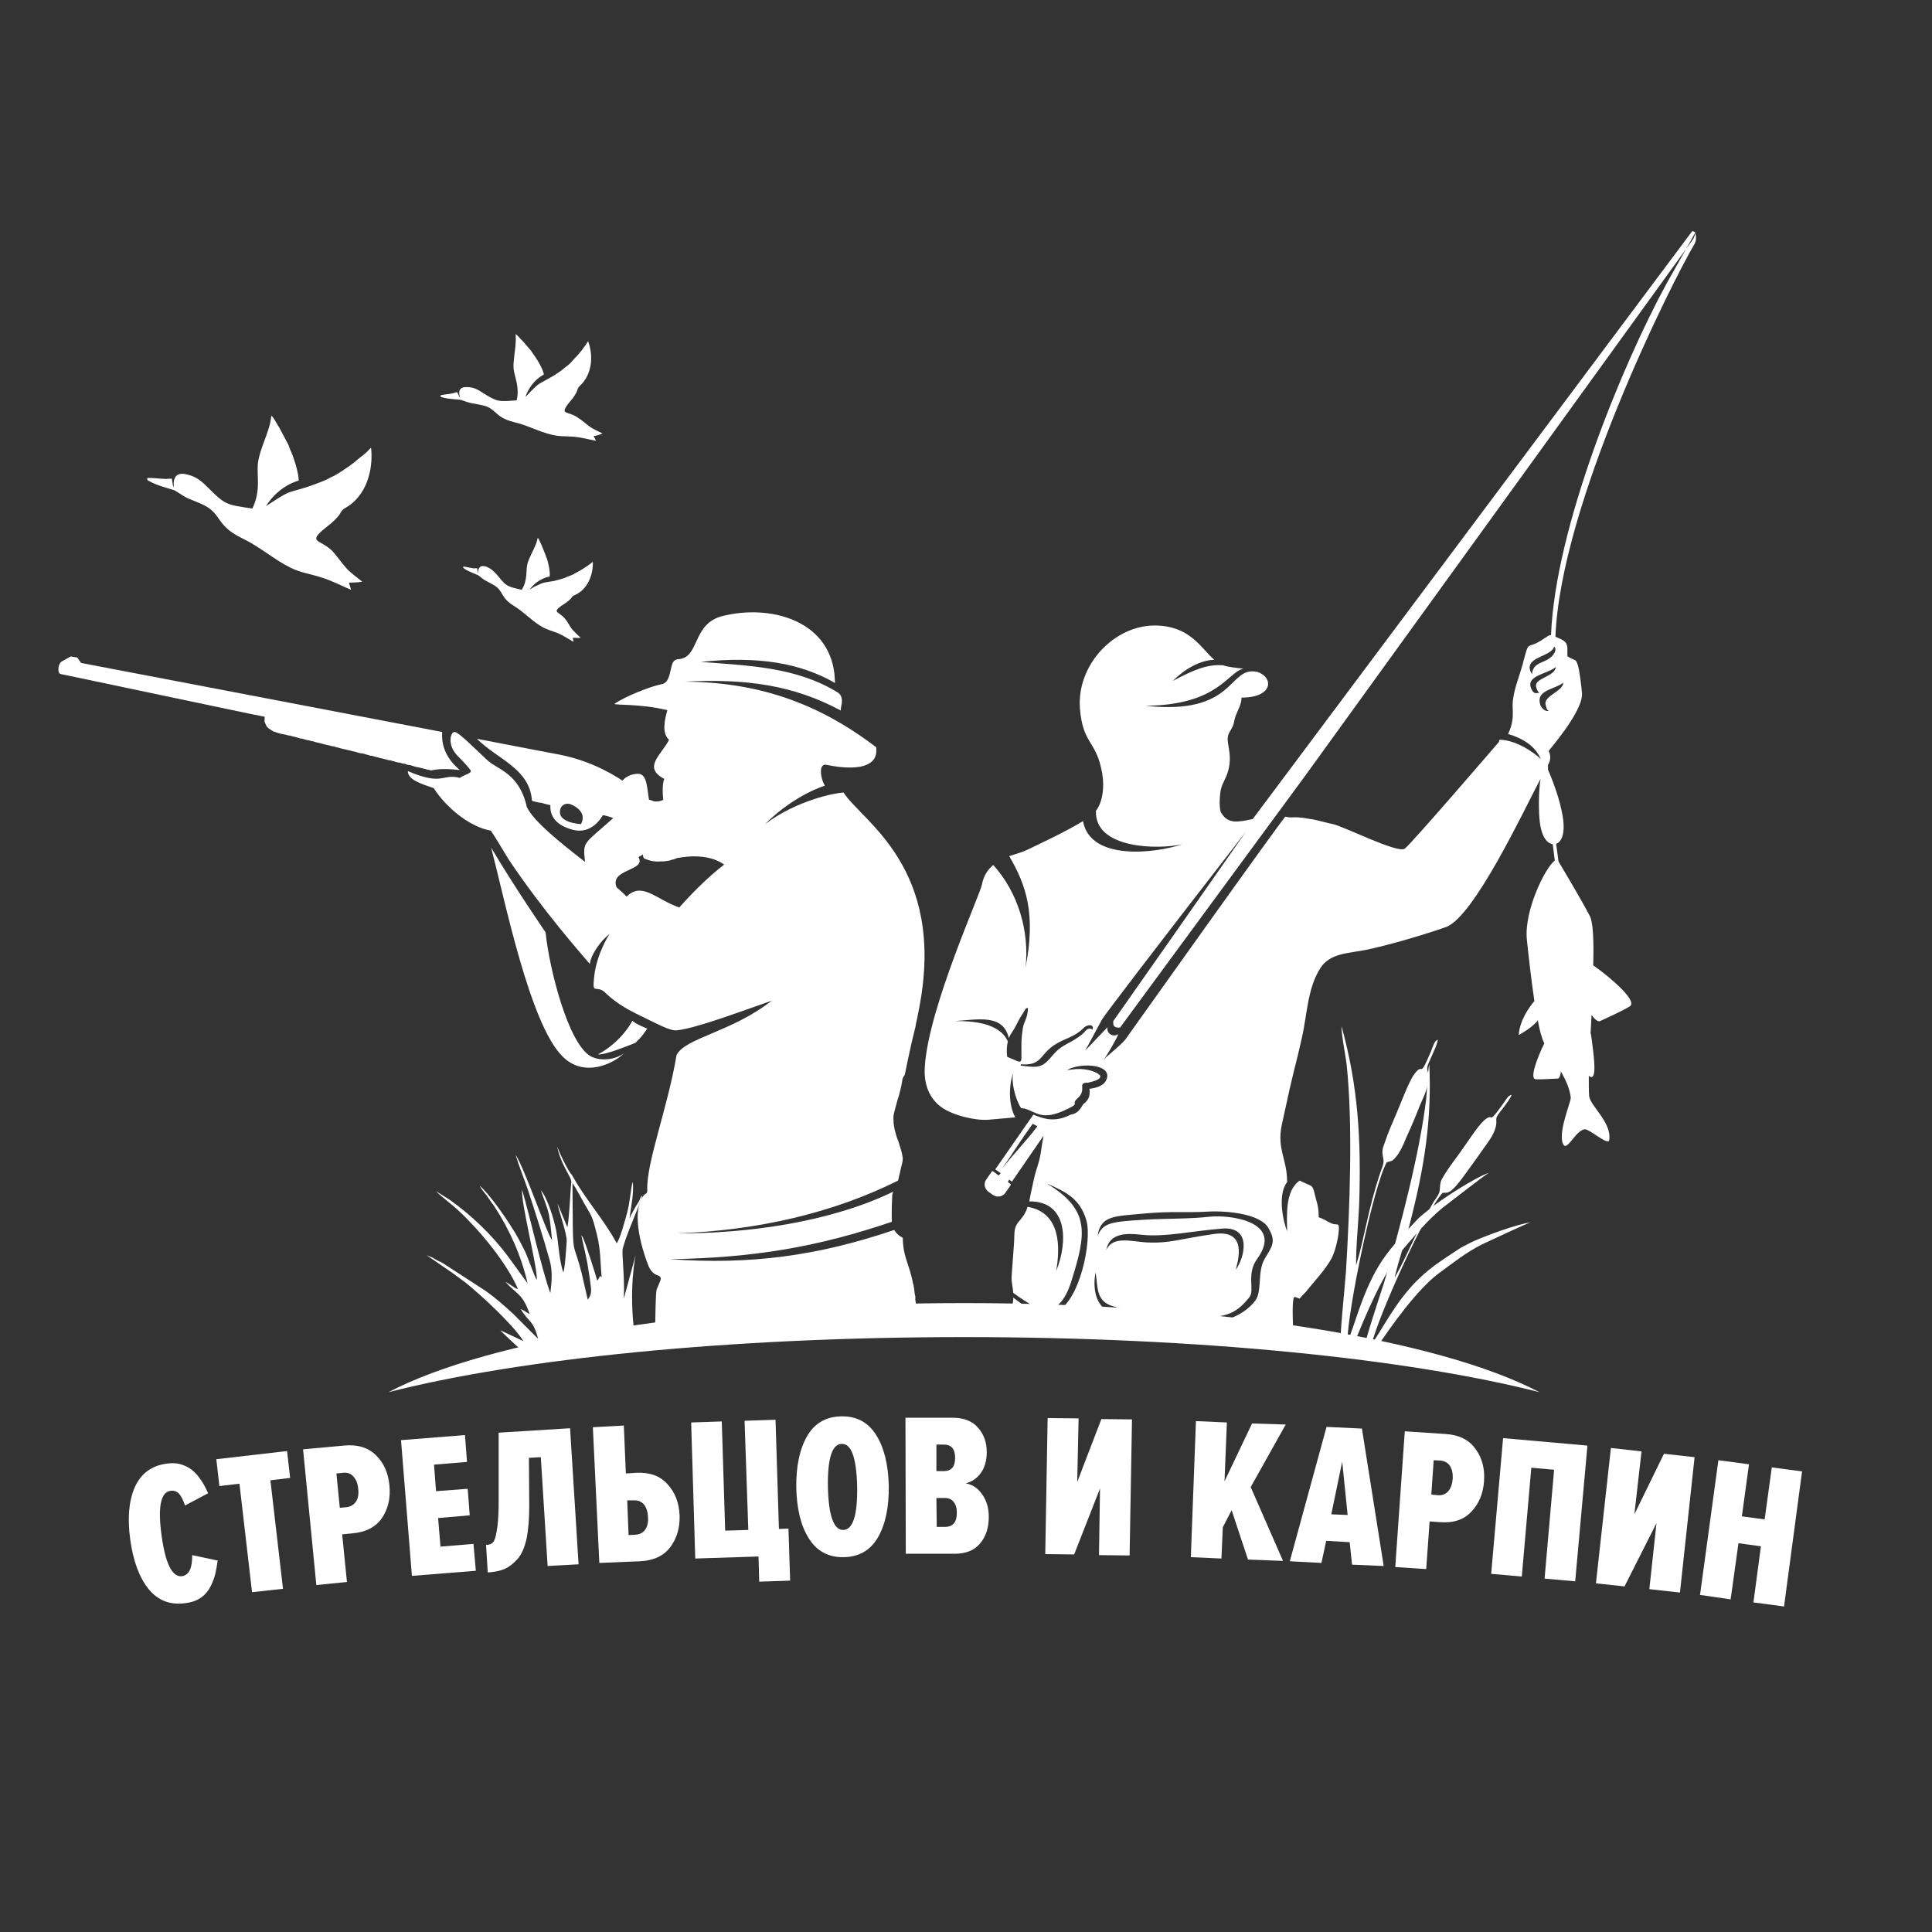
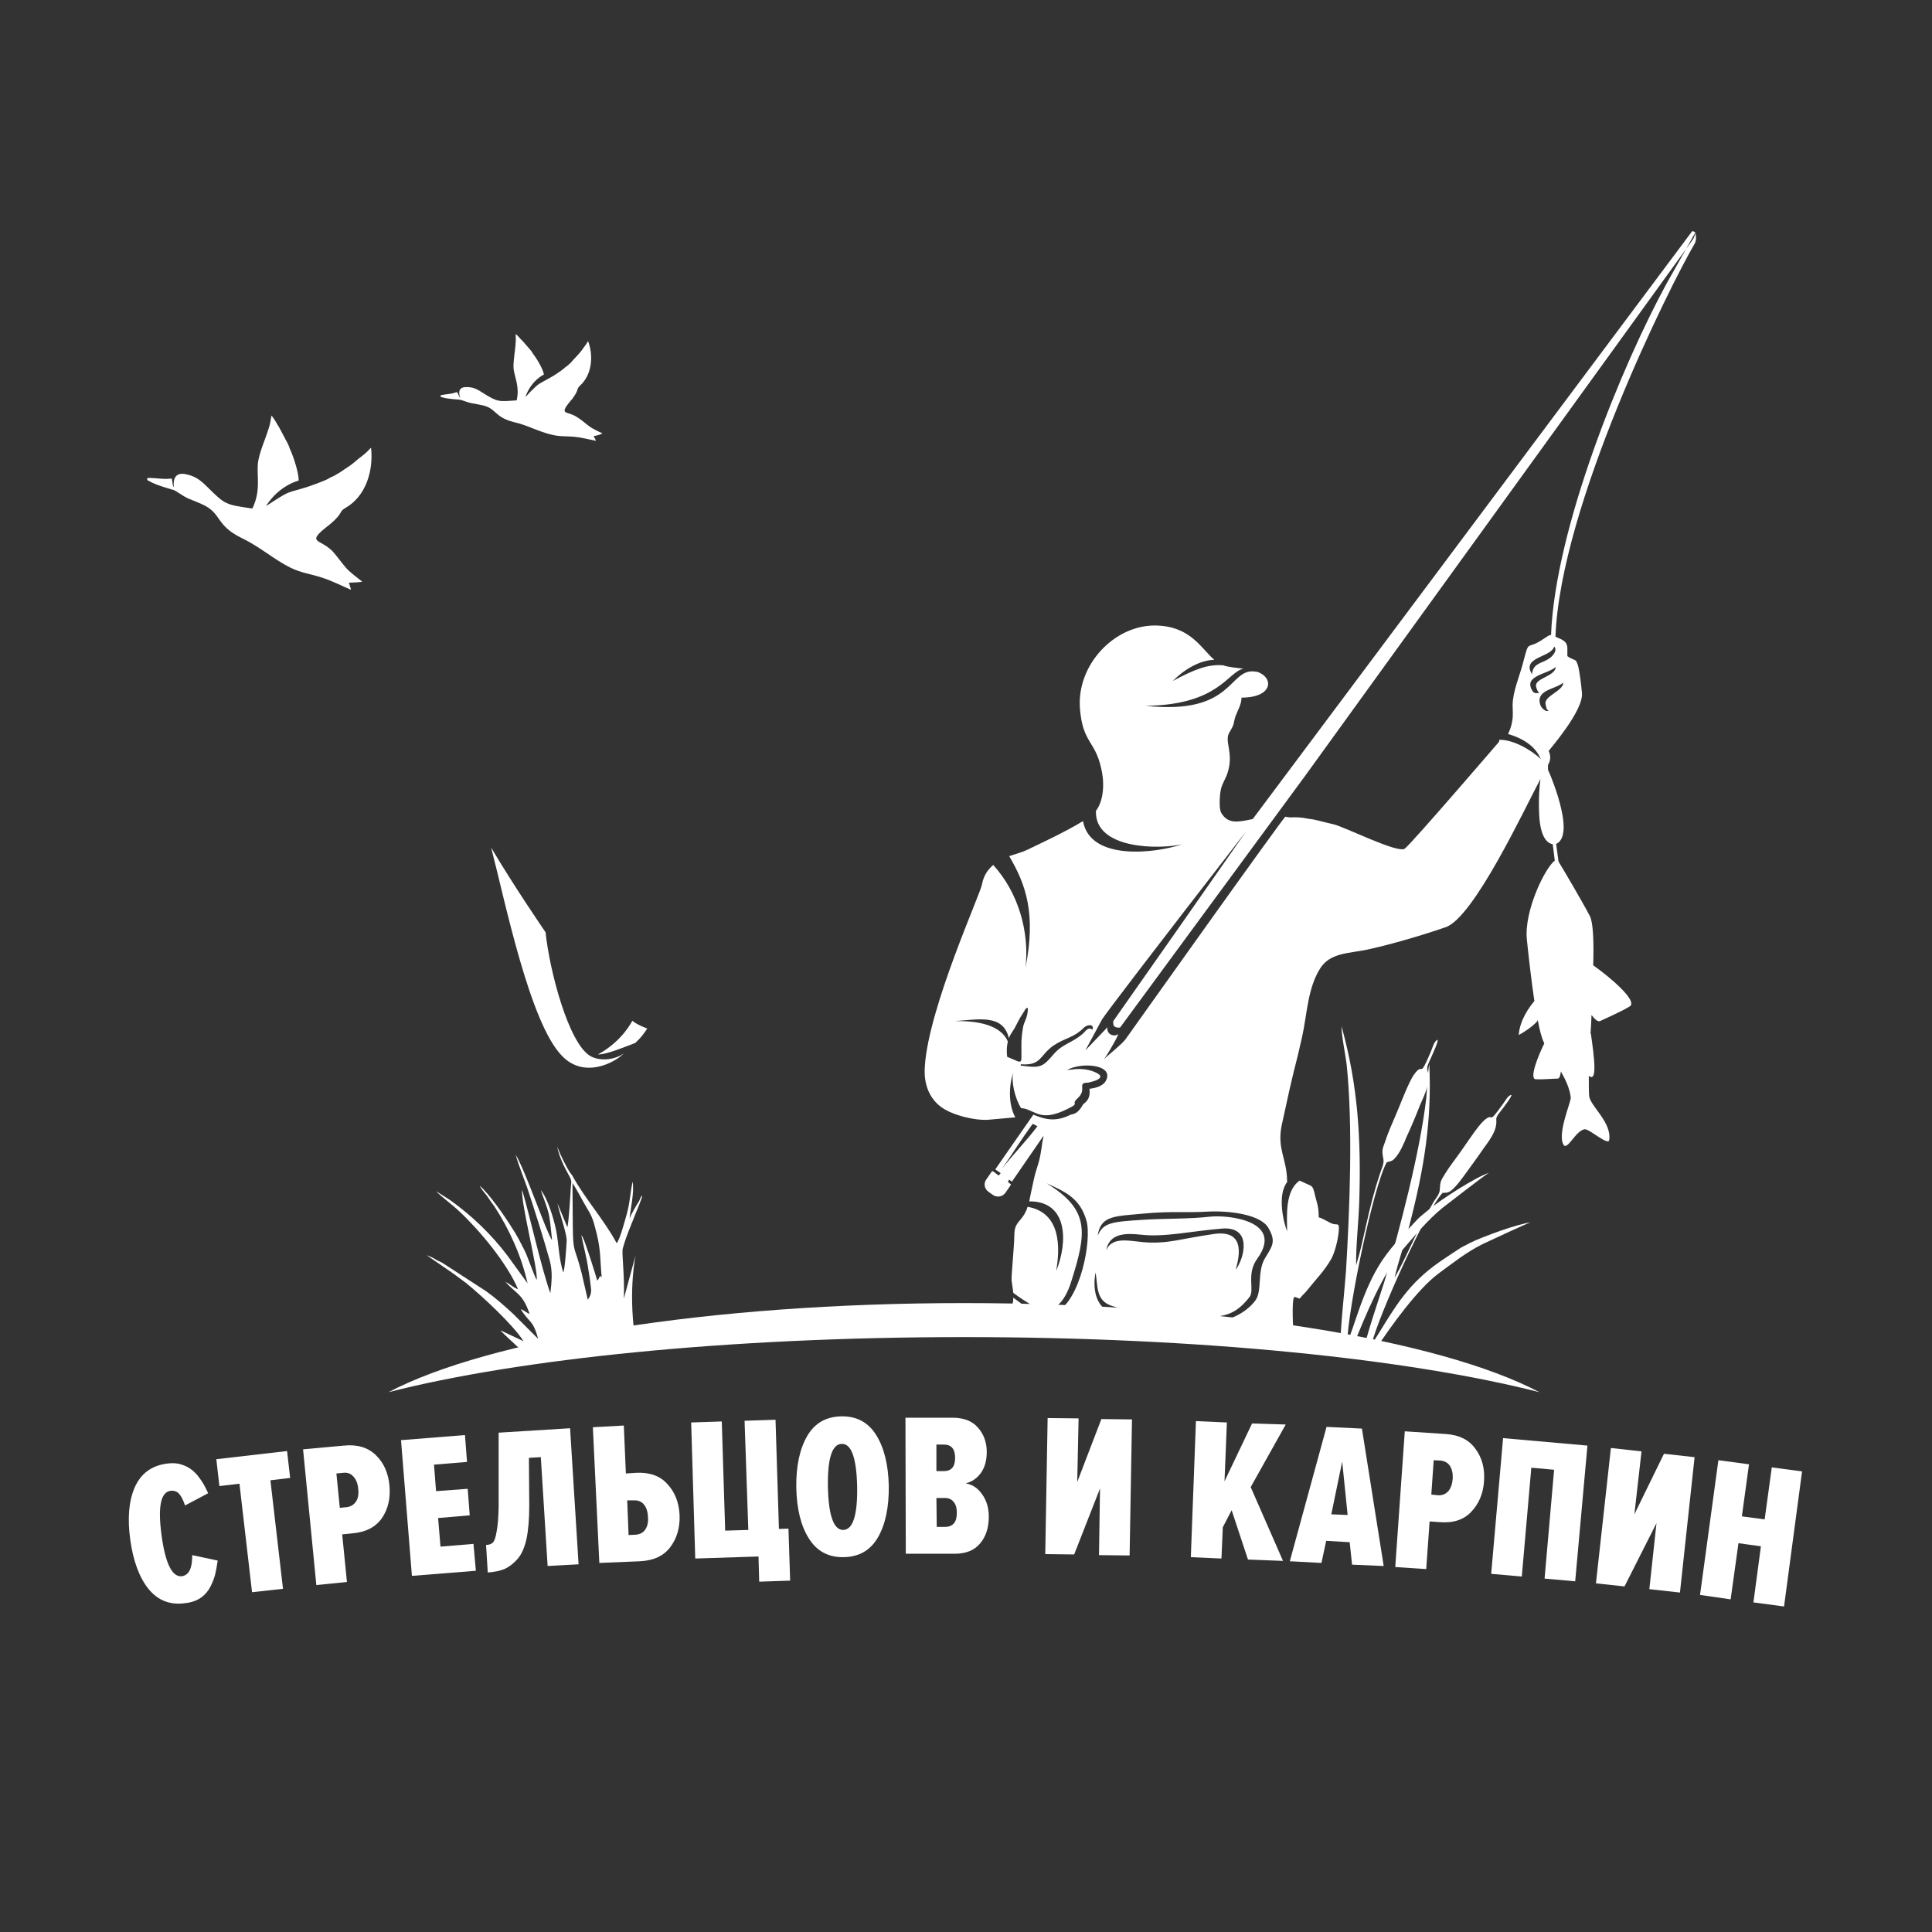
<svg xmlns="http://www.w3.org/2000/svg" viewBox="0 0 568 568" width="568" height="568">
  <rect x="0" y="0" width="568" height="568" fill="#333333" stroke="none" />
  <title>logo-svg</title>
  <style> .s0 { fill: #ffffff } </style>
  <g id="Layer">
    <path id="Layer" fill-rule="evenodd" class="s0" d="m414.5 359.7c4.2-16.3 6.5-30.4 5.7-46.9-0.5 2.5-0.6 7.2-0.9 10.2-1.9 16.1-7.7 38-12.3 53.8-1.2 3.9-6 17.8-6.1 20.6 2.3 1.4 2.4 1.1 3.6-0.8 4.6-7 12.3-17.6 18.3-22.1 4.5-3.3 8.2-6.3 13-8.7 1.6-0.7 13.3-6.3 14.2-6.4-3.5 0.3-14.2 4.2-17.8 6-1.2 0.7-2.5 1.2-3.3 1.8-4.2 2.8-8 5.1-11.7 8.7-7 6.6-11.4 16.1-13.9 19.1 2.1-8.5 15.9-39 20.8-44.3 1.1-0.1 1.3 0.1 2.3-0.5 1.6-1.2 3.1-3.3 4.2-4.8 1.8-2.5 3.6-4.9 5.3-7.4 1.6-2.3 4.3-5.4 4-8.7-0.1-1.2 0.8-1.9 2.2-3.8 0.7-1 2-2.6 2.3-3.6-1 0-1.8 1.7-2.5 2.6-5 7-2.3 2.1-5.6 4.9-1.9 1.7-5.5 7.3-7.1 9.5-1.5 2.1-3.1 4.1-4.5 6.4-1.1 1.8-1.3 2.1-1.4 4.3 0 1.4-1.1 2.6-1.8 3.7-5.2 8.8-7.7 15.7-11.5 22.4 1.1-5 3.2-10.8 4.5-16z" />
    <path id="Layer" fill-rule="evenodd" class="s0" d="m399.6 353.7c0.6-18.6-0.3-34.4-5.2-52 0 2.9 1.1 8 1.5 11.2 1.9 17.9 0.9 43-0.2 61-0.3 4.5-2.1 20.7-1.6 23.8 2.8 0.9 2.9 0.6 3.7-1.8 3.3-8.6 9-21.9 14.4-28.3 4-4.6 7.3-8.7 11.9-12.5 1.5-1.1 12.8-10 13.7-10.3-3.7 1.1-14.3 7.9-17.7 10.8-1.2 1-2.4 1.9-3.2 2.7-3.8 4.1-7.3 7.5-10.5 12.2-5.9 8.8-8.3 20.1-10.3 24 0.2-9.7 7.7-45.9 11.6-52.8 1.3-0.4 1.5-0.2 2.4-1.2 1.5-1.6 2.6-4.2 3.4-6.2 1.4-3 2.7-6.1 3.9-9.2 1.2-2.8 3.4-6.9 2.3-10.3-0.4-1.3 0.4-2.3 1.4-4.7 0.5-1.2 1.5-3.2 1.6-4.4-1 0.2-1.5 2.2-2 3.4-3.7 8.8-2 2.8-4.9 6.7-1.7 2.3-4.2 9.2-5.4 11.9-1.1 2.6-2.3 5.2-3.2 8-0.8 2.2-1 2.5-0.5 5 0.3 1.5-0.6 3-1 4.4-3.6 10.7-4.5 18.8-7 26.9-0.1-5.6 0.7-12.4 0.9-18.3z" />
    <path id="Layer" fill-rule="evenodd" class="s0" d="m82.1 125.7c-0.6-0.9-1.6-2.9-2.3-3.5-0.2 1.1-0.3 2.2-0.7 3.4-1 3.4-3 7.6-3.3 10.8-0.3 3.9 0.9 7.9-1.6 13.1-7.7-1.1-8-1.1-13-6.1-1.7-1.7-3.4-3.3-6.2-3.9-3.1-0.8-4.2 0.8-3.9 3.8-0.5-0.9-0.3-1.6-0.6-2.6-0.5 0-1.2 0.1-1.8 0.1-1.5 0-5.1-0.5-5.4-0.2-0.1 0.5 0 0.6 0.5 0.8 2.3 1.4 7 2.5 7.6 2.8 4.8 3.1 3.2 1.9 7.9 4 6.1 2.7 3.8 6.1 11.8 10 5.4 2.6 9.3 6.2 14.3 8.7 3.3 1.6 5.9 1.8 9.2 2.9 2.9 0.9 5.8 2.4 8.6 3.6-0.2-0.9-0.5-1.5-0.6-2.1 0.7 0 3.4-0.1 3.9-0.3-1.4-1.1-3.8-2.9-4.8-4.1-1.4-1.6-2.4-3.1-3.8-4.7-2.6-2.7-5.2-2.8-4.9-4.1 0.2-1.2 3.5-3.5 4.3-4.2 3.8-3.3 2.2-3.4 4.3-4.6 6.1-3.5 8.2-11.1 7.5-17.6q-0.1 0-0.1 0l-0.4 0.4c-0.9 1-1.9 1.8-3 2.6-2.5 2.2-3.2 2.5-5.4 4-0.4 0.3-0.6 0.4-1 0.6-1.3 0.9-1.5 0.7-2.8 1.5-0.8 0.5-5.5 2.2-6.2 2.4-5.7 1.8-4.7 0.9-9.7 4.1l-2 1.3c-0.2 0.1-0.1 0.1-0.3 0.2 3.9-6.2 9.6-7.5 9.6-7.5 0.1-2.1-1.5-7.1-2.6-9.4-0.2-0.6-0.3-0.9-0.5-1.3z" />
-     <path id="Layer" fill-rule="evenodd" class="s0" d="m159.2 160.2c-0.3-0.5-0.7-1.7-1.1-2.1-0.2 0.7-0.3 1.3-0.6 2-0.7 1.8-2.1 4.1-2.5 5.9-0.4 2.2 0.1 4.6-1.6 7.4-4.4-1-4.5-1-7.1-4.2-0.9-1-1.8-2-3.3-2.6-1.8-0.6-2.5 0.3-2.5 2-0.2-0.6-0.1-0.9-0.2-1.5-0.3-0.1-0.7 0-1 0-0.9-0.1-2.9-0.6-3.1-0.5-0.1 0.3 0 0.3 0.2 0.5 1.3 1 3.9 1.8 4.3 2.1 2.5 2 1.7 1.2 4.3 2.7 3.3 1.9 1.8 3.6 6.2 6.3 2.9 1.8 4.9 4.1 7.7 5.8 1.7 1.1 3.2 1.4 5 2.1 1.6 0.7 3.2 1.7 4.7 2.6 0-0.5-0.2-0.9-0.2-1.2 0.4 0 2 0.1 2.3 0-0.8-0.7-2-1.9-2.6-2.6-0.7-1-1.1-1.9-1.9-2.9-1.3-1.6-2.8-1.9-2.5-2.6 0.2-0.7 2.2-1.8 2.7-2.2 2.3-1.7 1.4-1.8 2.7-2.3 3.7-1.7 5.3-5.9 5.2-9.7l-0.3 0.2c-0.6 0.5-1.2 0.9-1.8 1.3-1.6 1.1-2 1.2-3.4 2-0.2 0.2-0.3 0.2-0.6 0.3-0.8 0.4-0.9 0.3-1.7 0.7-0.5 0.3-3.2 1-3.6 1.1-3.4 0.6-2.7 0.2-5.8 1.7l-1.2 0.7c-0.1 0-0.1 0-0.2 0.1 2.6-3.4 5.9-3.8 5.9-3.8 0.2-1.2-0.4-4.2-0.9-5.5-0.2-0.3-0.2-0.5-0.3-0.8z" />
    <path id="Layer" fill-rule="evenodd" class="s0" d="m153.7 100.3c-0.6-0.5-1.5-1.7-2.1-2.1 0 0.9 0.1 1.6 0 2.5-0.1 2.4-0.8 5.6-0.6 7.8 0.4 2.8 1.8 5.3 0.9 9.2-5.4 0.4-5.6 0.5-9.8-2.1-1.4-0.9-2.7-1.8-4.8-1.8-2.2-0.1-2.7 1.2-2 3.2-0.5-0.6-0.5-1.1-0.9-1.7-0.3 0-0.8 0.2-1.2 0.3-1 0.3-3.6 0.4-3.7 0.7 0 0.4 0.1 0.4 0.5 0.5 1.8 0.6 5.1 0.6 5.6 0.8 3.7 1.3 2.4 0.7 6 1.5 4.5 0.9 3.5 3.5 9.5 5 4 0.9 7.2 2.8 11.1 3.7 2.4 0.6 4.2 0.4 6.6 0.6 2.1 0.2 4.4 0.8 6.4 1.2-0.2-0.6-0.5-1-0.7-1.4 0.5 0 2.3-0.5 2.6-0.8-1.1-0.5-3-1.4-3.9-2.1-1.1-0.8-2-1.7-3.3-2.5-2.1-1.5-3.9-1.2-3.9-2.1-0.1-0.8 1.8-2.9 2.3-3.5 2.1-2.9 1-2.6 2.2-3.8 3.6-3.3 4-8.8 2.4-13.1l-0.2 0.3c-0.5 0.9-1.1 1.5-1.6 2.3-1.4 1.8-1.9 2.1-3.1 3.5-0.2 0.3-0.4 0.4-0.6 0.6-0.8 0.8-1 0.7-1.7 1.4-0.5 0.5-3.4 2.4-3.9 2.6-3.6 2.1-3 1.3-5.9 4.2l-1.2 1.3c-0.1 0.1-0.1 0-0.2 0.1 1.7-4.8 5.4-6.5 5.4-6.5-0.2-1.5-2.1-4.7-3.2-6.1-0.2-0.3-0.3-0.5-0.5-0.8z" />
    <path id="Layer" fill-rule="evenodd" class="s0" d="m283.4 393.1c69.3 0 130.8 6.4 169.2 16.2-29.5-15.5-94.2-26.2-169.2-26.2-75.1 0-139.7 10.7-169.2 26.2 38.3-9.8 99.8-16.2 169.2-16.2z" />
    <path id="Layer" fill-rule="evenodd" class="s0" d="m186.6 392.6c-11.8 3-29.4 7.6-29.8 7.4-1.2-0.8-9.3-8.3-9.7-8.9l6.8 3.2c-3-4.8-12.3-13.4-17-17.2-1.3-1-2.5-1.8-3.8-2.8l-7.7-5.3c0.9 0.4 1.6 0.6 2.4 1.1 0.8 0.6 1.5 0.7 2.3 1.2l12.8 8.3c2.8 2 5.4 4.3 8 6.7l7.3 7.3c-1.5-5.7-2.6-4.6-5.1-8.7 0.8 0.2 1.8 1.1 2.6 1.4-2-5.9-3.7-5.7-7.1-9.4 1.3 0.5 2.3 1.7 3.7 2.1-3.3-7.7-11.3-17.3-17.3-22.9-2.1-2-5.3-4.3-6.8-5.9l4.1 2.6c6.3 4.5 12.2 10.1 17 16.5l5.8 8c-1.8-8-5.3-15.8-9.8-22.7-0.8-1-1.4-2-2.2-3.1-0.7-0.9-1.6-1.9-2.1-2.9 2.6 2.1 7.3 8.8 9.4 12.2 1.5 2.2 2.8 4.8 4 7.2 0.8 1.7 2.8 7.5 3.4 8.3 0.4-3.1-4.7-22.6-4.3-26.5 2.4 8.2 5.7 23.2 8.3 30.4 0.4-3.4 0.7-6.4-0.2-9.7-2-7.1-4.2-14-6.5-21-1.1-3.2-2.6-6.8-3.5-10 2.7 4.2 9.3 23.5 10.7 25.1-0.3-2.5-0.4-4.8-0.9-7.4-0.6-2.7-1.6-4.8-2.4-7.3 2 2.4 3.8 8.4 4.5 11.8 0.8 4.2 0.8 8.5 2.1 12.4 0.5-1 0.9-7.6 1-9.2 0.1-2.2-2.2-8.4-2.7-11.1l2.9 7c0.4-1.3 0.9-9.6 1-11.6 0.1-1.5 0.4-1.8-0.3-3.2-1.5-2.7-3.1-5.8-3.7-8.9 0.9 2.3 2.5 5.7 3.9 7.8 0.4 0.5 0.3 0.3 0.6 0.8 3.8 6.9 9.3 12.9 13 19.8 1-1.2 2.4-6.6 3-8.7 1-3.7 1-6.5 1.7-9.4 0.5 3.2-0.6 7.7-0.9 10.8 0.4-1.1 2-3.9 2.8-5.1 0.3-0.6 0.4-1.3 0.9-1.6 0 0.7-1.5 4.2-1.9 5.2-1.5 3.9-2.6 6.1-3.8 10.3-0.4 1.4 0.6 7.9 0.3 14.8l3.5-12.9c0 0-2.2 9.9-0.3 23.7zm-9.7-17c-0.6-6.2-0.1-8.2-2.1-15.3-0.8-3.1-1.7-4.1-3.1-6.6-1-1.8-2.2-4.1-3.4-5.9l0.1 12.8c0.1 8.2 0.5 5.4 2.6 13.7l1.8 7.8c1-1.3 1.1-2.4 0.9-3.8-0.2-1.7-0.4-3.3-0.7-4.9-0.5-3.6-1.4-6.8-2.1-10.3l0.4 0.6c1 2 3.7 10.8 4.3 12.8 0.4-0.4 0.4-0.7 0.8-1.3 0.4 0 0.1-0.1 0.5 0.4z" />
    <g id="Layer">
-       <path id="Layer" fill-rule="evenodd" class="s0" d="m125.7 226.3q0.1 0 0.2 0 0.4 0.1 0.9 0.2c1.7-0.4 4.2-0.6 8.4-0.1-3.8-3.2-5.5-6.9-5.2-11.2-41.2-7.9-106.2-20.3-106.2-20.3l-0.1-0.2-1-1.4-1.9-0.3c0 0-2.6 1.4-2.7 1.5-0.9 0.6-1 2.2-0.9 2.8 0 0.2 0.2 0.5 0.3 0.7 0.1 0.1 0.3 0.1 0.5 0.2 0.7 0.1 58.7 12.4 59.2 12.4 0.2 0 0.4 0.1 0.6 0.1 0 0.3 0 0.5 0 0.7-0.1 0.5 0 0.9 0.2 1.3 0.2 0.4 0.3 0.8 0.6 1.1 0.3 0.3 0.7 0.6 1.1 0.8 0.3 0.3 0.8 0.5 1.2 0.6q1.3 0.5 2.6 0.7 0.6 0.1 1.2 0.3c0.5 0 0.9 0.2 1.4 0.3 0.7 0.1 1.4 0.4 2.1 0.6q0 0 0.1 0c0.7 0 1.4 0.4 2.1 0.5 0.2 0 0.4 0.1 0.6 0.1 0.3 0.1 0.6 0.3 0.9 0.2q0.1 0 0.3 0.1c0.6 0.2 1.3 0.4 2 0.5q0.9 0.3 1.9 0.5c0.3 0.1 0.6 0.1 0.9 0.2 0.3 0.1 0.5 0.2 0.8 0.2q0.1 0 0.2 0 0.9 0.3 1.8 0.5 0.4 0.1 0.7 0.2 0.2 0 0.4 0.1 0.7 0.1 1.3 0.3c0.7 0.1 1.4 0.4 2.2 0.5 0.7 0.2 1.3 0.5 2.1 0.5q0 0 0.1 0 0.9 0.3 1.8 0.5c0.2 0.1 0.5 0.2 0.7 0.2 0.1 0 0.2 0 0.2 0q1 0.3 1.9 0.5 0.3 0.1 0.6 0.2 0.1 0 0.2 0 0.8 0.2 1.6 0.4c0.4 0.1 0.7 0.3 1.2 0.2q0 0 0.1 0.1 0.9 0.2 1.8 0.5 0.3 0.1 0.7 0.1c0.1 0 0.1 0 0.2 0 0.5 0.3 1.1 0.3 1.6 0.4 0.4 0.2 0.7 0.3 1.1 0.3q0.1 0 0.1 0 1 0.3 2 0.6 0.2 0 0.5 0.1 0.1 0 0.2 0 1 0.3 2 0.5 0.3 0.1 0.6 0.2z" />
-       <path id="Layer" fill-rule="evenodd" class="s0" d="m262.7 327.9q-0.1 0.8 0 1.7 0 0.3 0 0.5 0.1 0.7 0.2 1.3 0.1 0.3 0.1 0.6 0.2 0.8 0.4 1.5 0.1 0.3 0.2 0.7 0.3 0.8 0.6 1.6c0.4 1.4 0.9 2.7 1.1 4 0.2 0.8 0.1 1.5-0.1 2.3-0.4 1.4-0.6 2.8-1 4.2 0 0.3-0.1 0.5-0.2 0.8-18.8 9.4-41.2 14.7-65.1 15.5 20.9 0.1 45.3-3.3 63.8-12.3q0 0-0.1 0.1-0.3 0.6-0.3 1.3c-0.1 2.3-0.2 4.7-0.1 7 0 0.2 0 0.3 0 0.5-21.5 7.3-40.3 10.6-65.2 11 23.7 1.7 43.5-1 65.9-8.6 0.5 0.9 1.3 1.7 2.5 2.3 0.1 5.1 1.5 7.1 2.6 11.5q0.1 0.6 0.3 1.2 0 0.1 0 0.2 0.1 0.5 0.3 1.1 0 0.1 0 0.2 0.2 0.9 0.3 2.1 0.1 0.5 0.2 1 0 0.5 0 0.9 0.1 0.6 0.2 1.3 0 0.5 0 0.9 0.1 0.8 0.1 1.7 0.1 0.4 0.1 0.9c0 0.3 0 0.8 0 1.2l-76.9 2.7c0.1-3.1 0.1-11 0.5-11.8q0.5-1.2 1-2.4c0.3-0.7 0.2-1.3-0.6-1.6-1.4-0.4-2.2-1.4-2.8-2.7-3.6-9.2-4.5-18-1.1-21.2 0.4-0.2 0.7-0.4 0.7-1-0.4-8.1 6-24.3 8.6-39.9 2.5-5.1 16.1-6.7 28-16-11.7 4.1-22.5 8.1-27.8 8.7-2 0.3-5.5-1.7-12.3-5-2.3-1.2-5.4-2.8-8.6-5.8-2.9-3.1-4.2 1.1-3.5-5.1 0.8-6.9 4.5-12.4 4.5-12.4-2.4 1.8-5.4 5.8-5.8 8.8-2.2-2.6-13.9-15.8-23.9-30.8-2.4-4-4.3-7.1-5.2-8.4-5.5-0.9-12.6-6-16.8-12.5-3.5-1.2-7.6-2.4-7.6-5 10.5 4.5 10 0.6 15.3 2 1.5-1.1 3.4-1.2 3.2-2.2-1-1.3-2.2-2.6-3.6-4-3.5-3.3-2.4-7.4-1.1-7.3 1.3 0.1 6.9 5.9 9.7 8.4 2.8 2.6 9.3 3.7 11.5 13.7 2.1 4.3 9.9 10.5 17.1 16.1-0.7-6.2-0.5-5 8.3-12.9q-0.3-0.1-0.6-0.2c-0.7-0.3-1.4-0.4-2.1-0.6-0.2 0-0.3 0-0.4 0-0.1 0.1-3 5.9-9 4.2-1.3-0.4-6.7-1.8-6.4-7.2q-0.2 0-0.4-0.1c-0.1 0-0.3 0-0.5-0.1q-0.9-0.2-1.8-0.5-0.1 0-0.2 0c-0.7 0-1.3-0.3-2-0.4q-0.2-0.1-0.5-0.2c-0.7-9.5-10.1-12.1-16.2-18.2 13.6 2.6 22.7 4.4 22.9 4.4 8.8 1.5 15.5 5 19.9 7.9 0 0 1.4-1.9 4.4-2 2.9-0.2 2.8 4.2 3.4 7.6q0.3 0.1 0.7 0.2c0.3 0.1 0.5 0.2 0.8 0.3 0.9 0.1 1.8 0 2.6-0.4q0 0 0.1 0c-0.3-2.6-0.2-5.2 0.3-6.2-6.5-3.4-0.8-7.1 1.4-11.5-2.2-1.9-1.3-5.9-0.5-8.7-8-2-16.1-1.4-15.5-1.9 2.8-2 10.4-5.1 14-5.8 2.1-0.5 2.2-3.5 2.8-5.4 0.2-1 0.8-1.9 2-1.9 6.3-0.5 3.9-10.5 13-12.7 13.6-3.4 30.9 1 32.8 16.9q0.1 1.4 0.2 2.8c-10.1-5.8-22.4-8-39.5-6.2 14.1 1.1 28.2 1.5 40.3 9 1.1 0.7 1.3 1.8 1.2 3.1-0.1 0.7-0.4 1.6-0.3 2.2-14-7.5-27.8-9.4-45.8-8.5 21.1 0.2 38.8 6 56.2 19.3 1.1 8.5-13 5.5-14.4 5.2-0.8-0.2-1.3-0.1-1.7 0.8-0.4 1.2 0 3.6 1 5.3 0 0-8.7 2.5-17.6 11.3 9.5-7.1 20.7-9.2 23.1-9.3 5.3 8.4 30.1 21.9 22.3 63q-0.5 2.8-1.1 5.4 0 0.1 0 0.2-0.6 2.6-1.2 5c-0.8 3.6-1.5 6.8-2 9.4q-0.5 0.6-0.7 1.4c-0.2 1.6-0.6 3.1-1 4.6q-0.5 1.5-0.9 3.1-0.4 1.4-0.7 2.8zm-95.1-91.5c-1-0.3-2.5 0-2.9 1.6-0.9 3.8 5.3 4.2 6.1 4.3 2.1-3.9-2.8-5.8-3.2-5.9zm45.3 17.8c-0.1 0-4.2-3.8-14-1.9q-0.3 0.2-0.7 0.3c-0.3 0.1-0.5 0.1-0.8 0.2-0.6 0.3-1.3 0.3-1.9 0.4-0.6 0.1-1.3 0-1.9 0.1q-0.1 0-0.2 0-0.6 0-1.1-0.1-0.2 0-0.3 0-1.1-0.2-2.1-0.6c-0.5-0.1-0.8-0.4-0.8-0.8q-0.1-0.3-0.1-0.6c-0.5 0.4-1 0.6-1.3 0.8 2.5 4.1-8.7 3.4-6.4 8.9 1.2 1 2.2 1.9 2.9 2.7 4.6-4.5 8.6 0.8 15.5 3.2 4.6-5.2 9.6-9.9 13.2-12.6z" />
      <g id="Layer">
        <path id="Layer" fill-rule="evenodd" class="s0" d="m186.8 306.6c2.1-2 2.4-2.7 3.5-4.2 0 0-3-1.1-4.4-2.3 0 0-2.9 6-10.1 9.9 2.4 0.1 8.4-2.4 11-3.4z" />
        <path id="Layer" fill-rule="evenodd" class="s0" d="m173.6 310.5c-6.5-3.7-12.1-25.5-13.2-36.4 0 0-9.4-13.7-16-24.9 4.1 15.8 11.4 51.8 20.9 61.3 6.4 6.6 15.3 2.1 18.2-0.9-2.1 1.7-6.6 2.7-9.9 0.9z" />
      </g>
    </g>
    <path id="Layer" fill-rule="evenodd" class="s0" d="m498.4 68.4q0 0 0.1 0.1 0 0.1 0 0.2-0.1 0-0.1-0.1 0-0.1 0-0.2zm-0.1 3.1c-7.4 12.6-39.6 77.2-41 115.7 1.7 0.8 3.4 1.1 3.5 3.3 0 0.7 0 1.7 0 2.4 0.4 0.3 0.7 0.5 1.2 0.7 1.2 0.6 1.3 0.3 1.8 1.7 0.6 1.7 1.1 6.4 1.3 8.5 0.4 5.3-9.8 16.8-9.8 17 0.6 1.2 0.7 2.6-0.2 4.1q0 0.8 0 1.4c0.2 0.4 2.9 6.6 4 12 1.7 7.7-0.6 9.4-1.6 9.8l0.7 5.2c1.4 2.3 6.8 11.4 9.2 16 1 1.9 1.2 7.5 1 14.5 5.1 3.6 13.3 10.6 10.7 12.1-2.6 1.6-7.3 3.6-8.7 4.3-0.7 0.3-1.7-0.7-2.5-1.8q-0.1 2.8-0.3 5.6l0.1-0.2c1.1 7.7 1.9 14.5-0.6 12.5 0 2.6 0 4.7 0.1 5.9 0.3 3 6.7 7.7 5.9 13-0.3 1.7-5.8-3.3-7.2-3.2-2.6 0.3-5.1 6.3-6.2 4.6-2-3.1 2.2-12.7 2.1-13.9-0.3-2.7-1.5-5.2-2.9-7.7-0.1 1-0.4 2.1-0.9 2.1-1 0-4.4 0.3-6.5 0.2-2-0.1 0.7-6.9 2.5-10.5q0-0.2-0.1-0.3c-0.7-1.5-1.3-3.8-1.8-6.6-0.1 0.3-0.2 0.4-0.2 0.4 0 0-1.6 1.9-5.4 4 0.3-4.4 3.1-8.2 4.6-10-0.9-6.1-1.7-13.1-2.2-18-0.9-8.4 5.3-21.1 8.2-23.3l-0.6-4.8c-1.2-0.2-3.7-1.4-4-9-0.2-5 0.1-8.2 0.4-10.2-4.7 8.8-19.6 40.8-27.9 43.6-8.4 2.9-17.5 5.4-23.1 6.6-5.3 1.1-10.8 0.9-13.7 5.4-3.8 5.9-3.9 13.6-5.4 20.3q-1.2 5.4-2.5 10.4c-0.4 1.8-0.8 3.3-1.2 5.1l-2.3 10.5c-1.4 7 1.6 9.9 1.6 16.4q0.1 0.1 0.1 0.1c-3.2 4-1 12.4-0.1 14.6 0-4.4-0.7-11.9 3.7-14.9 0.8 0.4 1.6 0.7 2.4 1.1 1.3 0.5 1.5 0.8 1.9 2.3 0.6 2.9 1.3 3.7 1.3 7.4 1.2 0.3 2.5 1.2 3.6 1.7 1.8 0.9 2.5-0.6 2.3 2.2-0.2 2.7-1.2 6.5-2.2 8.3-2 3.5-4.5 6-6.9 9-0.7 1-1.7 1.7-2.4 2.7-0.6-0.2-0.8-0.3-1.4-0.5-0.9-0.3-0.7 6.2-0.4 11.5h-82.1l1.7-1.6c0-0.1 0.1-0.1 0.1-0.2-4.1-7.9-2.1-5.6-2.1-9.5q0.4 0.3 0.8 0.6c4 2.9 6.9 5.7 11.8 3.6 7-3.1 10.6-21 8.9-26.9-1.9-6.5-6.1-8.4-11.7-10.9 12.8 7.8 11.8 14.5 7.2 29-1.5 4.8-4.8 10.4-10.5 7.4-2-1.1-4.5-2.7-6.5-4.2-0.1-1.2-0.4-2.7-0.5-3.7-0.1-1.3 0.8-10.4 0.8-12.9 0-3.8 1.2-3.8 2.9-6.4 0.4-0.7 0.8-1.5 1-2.3 9.9 1.7 9.6 12.1 8.4 18.9 3.5-8.5 3.5-20.6-7.9-20.5 0.2-1 0.4-2.2 0.6-3q0.4-2 0.8-3.7c0.6-2.7 1.4-4.3 1.9-7.1 0.2-1.3 0.4-2.4 0.6-3.9q0.2-0.8 0.3-1.6l-9.3 13.5-0.8-0.6q-0.2 0.3-0.4 0.7l0.8 0.6c0.1 0.1 0.1 0.2 0 0.4l-1.6 2.3c-0.9 1.1-2.4 1.3-3.6 0.5l-1.4-1c-1.1-0.9-1.4-2.4-0.5-3.6l1.6-2.3c0.1-0.1 0.3-0.1 0.4 0l1.6 1.2q0.3-0.3 0.6-0.7l-1.6-1.1 11.2-16.1c3.6 1.5 6.6 2.2 11 0 2-0.3 2.7-1.5 3.7-3.1 1.7-1.2 2-2.6 1.8-4.5 1.8-0.2 4.1-0.8 4.9-2.5 2.3-4.7-7.4-5.4-11.5-3l2.7-0.3c1.6-0.1 3.4 0.1 5 0.7 0.4 0.1 2.2 0.9 2.1 1.5-0.1 1.1-2.9 1.6-3.6 1.8-3.5 0-0.1 1.9-3.1 4.6-2.1 1.9 0.8 1.3-2.7 3-7.9 4-9.3 0.9-13 0q-0.1 0-0.1 0-0.4-0.1-0.8-0.1c-1.8-2.8-3-8-2.3-10.5-1.3 3.8-1.5 9.4 0.6 13.2l-7.9 0.7c-4.2 0.3-10.6-1.4-13.7-3.6-2.6-1.8-5.5-5.5-5-12.1 1.1-17.3 16.4-50.8 16.8-53.5 0.5-2.7 1.8-4.4 3.3-5.7 7.3 8 10.7 19.5 9.5 30.2 3.1-15.8 0.2-24.3-4.8-32.8 2.1-0.7 4-1.2 5.4-1.9 3.3-1.6 11.3-5.3 16.3-8.4 2.1 11.8 21.3 9.5 29.2 6.8-6.9 1.6-25.8 1.5-25.4-9.8 2.5-3.3 2.5-8.8 1.5-12.7-1.8-8-5.4-7.3-6.2-17.4-1-12.8 10.1-24.6 22.3-24.4 10.2 0.2 13.3 6.7 17.2 10.1-2.9 0-7.6 1.6-12.2 6.2 6-3.2 10.2-5 14.8-4.6 1.7 0.6 3.9 0.7 6 1-4.6 0.8-7.2 10.7-28.8 10.9 26.6 2.9 24.2-11.6 32.6-10q0.1 0 0.2 0c5 1.7 4.7 7.6-4.6 7.6 0 2-1.1 3.7-1.7 5.3-0.9 2.7-0.1 2-1.9 5-1.5 2.6 1.3 5.8-0.4 11.5-0.5 1.8-1.5 3.1-2 4.9-0.4 1.5-0.7 5.8 0 7.1 2 3.5 5 2.8 9.3 1.9l129.1-172.7c0.2-0.3 0.6 0 0.8 0.1q0.1 0.1 0.2 0.2l-2.7 4.8 2.2-3.1 0.5-1.3q0 0 0.1-0.1c0.1 0.5 0.3 1.7-0.2 2.8zm-2.6 1.7l-112 154.9-54.4 74c-2.3 0.2-2-1.2-2-1.9 1.6-2.2 36.6-52.2 39-55.7-27.6 35.6-40.8 52.9-42.3 55.2l-4.9 9.1c0.1-0.1 6.5-6.8 6.5-6.8-0.4 2.1 2 3 3.2 2-0.7 1.9-3.8 6.9-4.2 7.4 0.9-1 5.5-4.6 6.4-6 0 0 46.5-65.4 46.9-65.3 1.7 0.4 1.9 0.1 3.8 0.2q1.5 0.1 2.9 0.4l1.4 0.2c2 0.4 4 1 5.9 1.4 3.3 0.7 19 8.7 21.1 7.2 2.1-1.6 27.7-31.4 27.7-31.4l0.1-0.6c4.1-0.1 9.6 3.1 12.2 5.7-0.5-1.1-2.1-5.2-9.6-7.4q0-0.2 0.1-0.3c0.5-1.1 0.9-2.2 1.1-3.6 0.3-1.5 0.1-3.2 0.1-4.7 0.1-3.9 1.9-8.1 2.9-11.7 2.2-8.3 0.8-3.9 6.4-7.8 1-0.6 1.3-1 2-1 1.2-31.4 20.8-79.2 34-103.4zm-195.4 236c0-2.8-0.1-3.6 0.4-6.8 0.3-2.2 1.5-3 1.5-6.1-0.8 0.2-0.5 0.1-1.4 1.5-0.4 0.7-0.7 1-1.1 1.8-0.7 1.2-1.2 2.5-2 3.6q-0.7 1-1.1 2c-1.7-7.1-8.8-5.5-15.9-5 11.2-0.2 14.5 3.4 15.6 6q-0.5 2.1-0.2 4.5l3.3 1.4c1 0.1 0.9-0.2 0.9-2.9zm17.8-5.1c0.4-0.3 0.7-0.6 1-1 1.3-1.4 2.1-0.3 2.1-0.3v-0.2c0.5-1.5-1.4-1.5-2.5-0.5-3.1 3.1-5.4 2.9-9 5.3-4.1 2.9-3.5 5.9-9.4 5.5h-0.2v0.4h0.2c5.8 0.8 6.3 0.3 9.5-3.4 2.6-3 5.2-3.2 8.3-5.8zm-13.1 27l-1.4-0.7c-3.7 5.1-5.4 8-9 13.2 3.3-4.3 7.3-8.3 10.4-12.5zm67.9 29.9c-2.3-4-11.6-5.1-17.7-4.8-6 0.4-10.8-0.2-19.1 0.6-8.4 0.8-12.5 0.5-13.4 6.5 1.7-3.8 3.8-4.1 13.6-4.7 6.4-0.4 13.4-0.2 19.4-0.9 5.9-0.6 21.9 1.4 13.9 12.4-3.3 4.6-0.6 9.2-2.3 11.3-4.6 5.8-7.9 5.5-14.2 6.1-6.4 0.6-18.8-1.2-26.3-3.6-4.7-1.6-4-5.8-4.7-9.8-0.4 1.8-1.2 8.3 3.3 11.2 4.5 2.8 19.4 4.4 28.3 3.9 9-0.5 13.5-4.3 15.4-6.9 2-2.7 0.5-8.4 2.7-12.2 2.2-3.7 3.5-5 1.1-9.1zm-9.6 12.3c2.6-3.5 4.9-12.8-4-12.1-8.9 0.7-16.9 2.6-23.8 1.8-3.9-0.4-9.3-0.8-10.3 4.6 2-4.6 7.8-2.4 12.7-2.3 6.1 0.2 8.7-1 18.9-2.5 10.2-1.5 7.1 8 6.5 10.5zm87.1-175.1q0 0.1 0.1 0.1 0 0-0.1-0.1c0.3-3 2.4-3.1 4.4-4.2 2.1-1.1 3.1-3.1 2.1-3.9-0.8 3.2-9.7 3-6.5 8.1zm9.2 2.5c-2.6 2.1-8.3 2.1-6.7 6.7 0.5 1.1 1.8 2 2.4 1.5-0.7-0.2-0.7-1.1-0.9-1.8-0.6-2.5 5.2-3.9 5.2-6.4zm-9.2 2.2c0.6 1.1 1.2 0.9 2.2 0.8-0.5-0.2-0.9-1.3-1-1.9-0.5-2.4 5.6-2.9 5.8-5.7-2.6 2.2-9.4 2.5-7 6.8z" />
    <g id="Layer">
      <path id="Layer" class="s0" d="m54.6 471.3q-6.7 1-10.9-4.1-4.1-5.1-5.4-14.5-1.3-9.4 1.3-15.4 2.7-6.1 9.4-7 2.1-0.3 3.8 0.1 1.8 0.5 3 1.3 1.2 0.8 2.3 2.1 1.1 1.4 1.8 2.6 0.6 1.1 1.3 2.6l-6.8 3.6q-0.8-2.4-1.8-3.5-1-1-2.5-0.8-4.3 0.6-2.6 13.1 1.7 12.5 6 12 3.1-0.5 3-6.2l7.5 1.6q-0.3 2.1-0.7 3.9-0.4 1.7-1.4 3.7-1 2-2.8 3.3-1.9 1.3-4.5 1.6z" />
      <path id="Layer" class="s0" d="m83.2 467.1l-9.1 1-3.7-31.9-5.9 0.7-0.9-7.9 20.8-2.4 0.9 7.9-5.8 0.7z" />
      <path id="Layer" fill-rule="evenodd" class="s0" d="m102 465.1l-9 0.9-3.9-39.9 12-1.1q5.9-0.6 9.4 2.8 3.5 3.4 4 9 0.5 5.5-2.2 9.5-2.8 4-8.7 4.5l-3 0.3zm-0.1-22q1.8-0.2 2.8-1.7 0.9-1.4 0.6-3.8-0.2-2.2-1.4-3.5-1.1-1.3-3-1.1l-2 0.2 1 10.1z" />
      <path id="Layer" class="s0" d="m139.9 461.8l-18.8 1.5-3.2-39.9 18.8-1.5 0.6 7.9-9.7 0.8 0.6 7.8 9.3-0.7 0.6 7.8-9.3 0.8 0.7 8.4 9.7-0.8z" />
      <path id="Layer" class="s0" d="m143.4 462.3l-0.5-8.1q1.3 0 2-0.7 0.7-0.7 1.1-3.2 0.5-2.5 0.6-7.3v-21.8l21-1.3 2.5 40-9.1 0.5-2-32-3.5 0.2 0.1 14q0 5.9-0.8 9.8-0.9 4-2.7 6-1.8 2-3.8 2.9-2 0.8-4.9 1z" />
      <path id="Layer" fill-rule="evenodd" class="s0" d="m174.3 419.6l9.1-0.5 0.6 14.1 3-0.2q6-0.3 9.2 3.3 3.3 3.5 3.6 9.1 0.2 5.5-2.7 9.4-2.9 3.9-8.9 4.2l-12 0.5zm12 21.5h-1.9l0.4 10.2 2-0.1q1.9-0.1 2.9-1.5 1-1.5 0.8-3.7-0.1-2.4-1.2-3.7-1.1-1.3-3-1.2z" />
      <path id="Layer" class="s0" d="m223.2 465l-0.2-7.4-18.6 0.6-1.2-40 9-0.3 1 32.1 6.8-0.2-1.1-32.1 9.1-0.3 1 32.1 2.8-0.1 0.5 15.3z" />
      <path id="Layer" fill-rule="evenodd" class="s0" d="m258.1 452q-3.3 5.7-10.1 5.8-6.7 0.1-10.2-5.5-3.5-5.5-3.7-15-0.1-9.4 3.2-15.1 3.3-5.7 10.1-5.8 6.7-0.1 10.2 5.5 3.5 5.6 3.7 15 0.1 9.4-3.2 15.1zm-14.7-14.8q0.3 12.6 4.5 12.6 4.3-0.1 4.1-12.8-0.3-12.6-4.5-12.5-4.3 0-4.1 12.7z" />
      <path id="Layer" fill-rule="evenodd" class="s0" d="m280.6 456.8h-14.3l-0.1-40h13.8q5 0 7.5 2.9 2.6 2.9 2.6 7.2 0 3.7-1.7 6.1-1.7 2.4-4.5 3.1 3 0.5 4.9 3.3 1.9 2.7 1.9 6.5 0 4.8-2.5 7.8-2.5 3.1-7.6 3.1zm-3.1-24.3q3.3 0 3.3-3.9 0-3.9-3.3-3.9h-2.2v7.8zm0.3 16.4q3.6 0 3.5-4.3 0-1.9-0.9-3-0.9-1.2-2.6-1.2h-2.5l0.1 8.5z" />
      <path id="Layer" class="s0" d="m315.8 457l-8.5-0.1 0.7-40 9.1 0.1-0.4 18.7 7.1-18.5 9 0.1-0.7 40-9-0.1 0.3-19.6z" />
      <path id="Layer" class="s0" d="m377.2 458.9l-10.3-0.4-4.8-14.5-2.6 5-0.4 9.2-9-0.4 1.5-40 9.1 0.4-0.7 17.3 8.1-17 9.9 0.3-10.3 18.4z" />
      <path id="Layer" fill-rule="evenodd" class="s0" d="m406.8 460.4l-9.3-0.4-0.7-6.6-6.9-0.4-1.4 6.5-9.3-0.5 10.8-39.5 10.4 0.5zm-10.6-15l-1.6-15.7-3.2 15.5z" />
      <path id="Layer" fill-rule="evenodd" class="s0" d="m419.3 461.3l-9.1-0.6 2.8-39.9 12.1 0.8q5.9 0.4 8.7 4.4 2.9 3.9 2.5 9.5-0.4 5.5-3.8 9-3.3 3.5-9.3 3l-2.9-0.2zm3.5-21.7q1.8 0.1 3-1.2 1.1-1.3 1.3-3.7 0.1-2.2-0.8-3.7-0.9-1.4-2.8-1.6l-2-0.1-0.7 10.1z" />
      <path id="Layer" class="s0" d="m463.1 464.9l-9-0.8 2.8-32-6.7-0.6-2.8 32-9-0.8 3.5-39.9 24.8 2.2z" />
      <path id="Layer" class="s0" d="m477.6 466.4l-8.4-0.9 4.4-39.8 9 1-2.1 18.5 8.7-17.8 9 1-4.3 39.8-9-1 2.1-19.4z" />
      <path id="Layer" class="s0" d="m524.5 472.3l-9-1.2 2.2-16.5-6.6-0.9-2.3 16.5-9-1.3 5.4-39.6 9 1.2-2.1 15.3 6.7 0.9 2.1-15.3 8.9 1.2z" />
    </g>
  </g>
</svg>